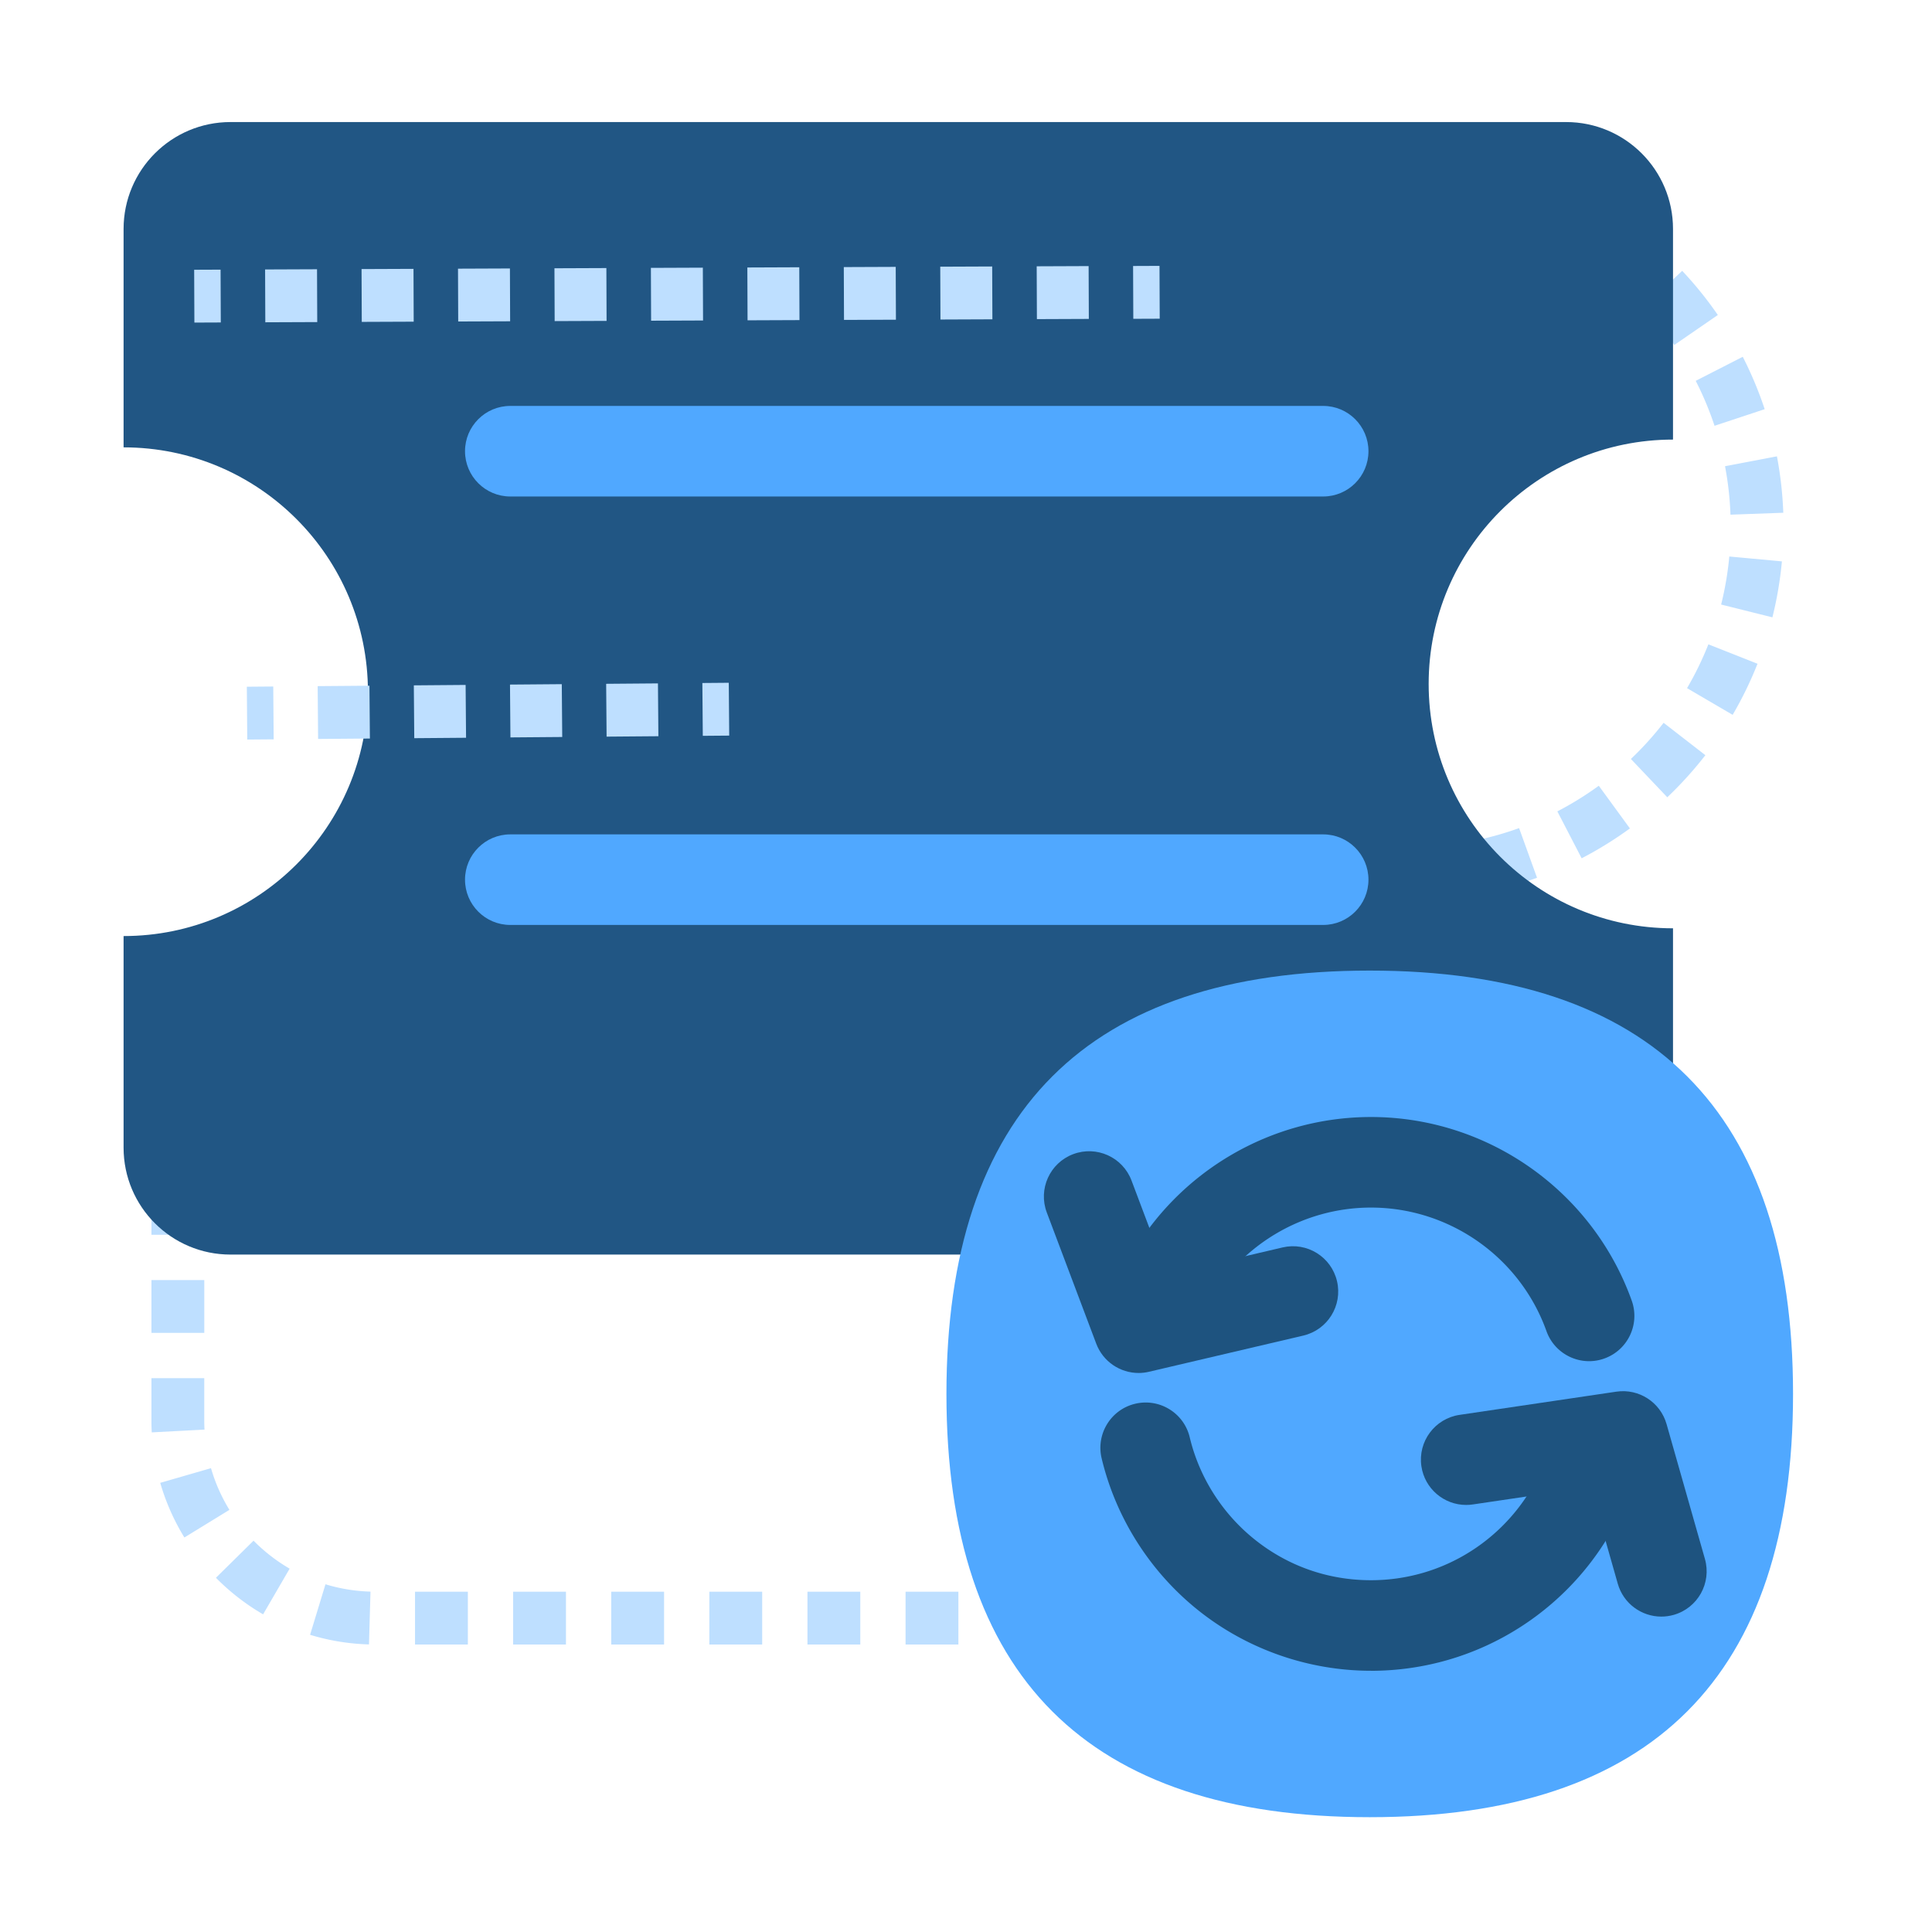
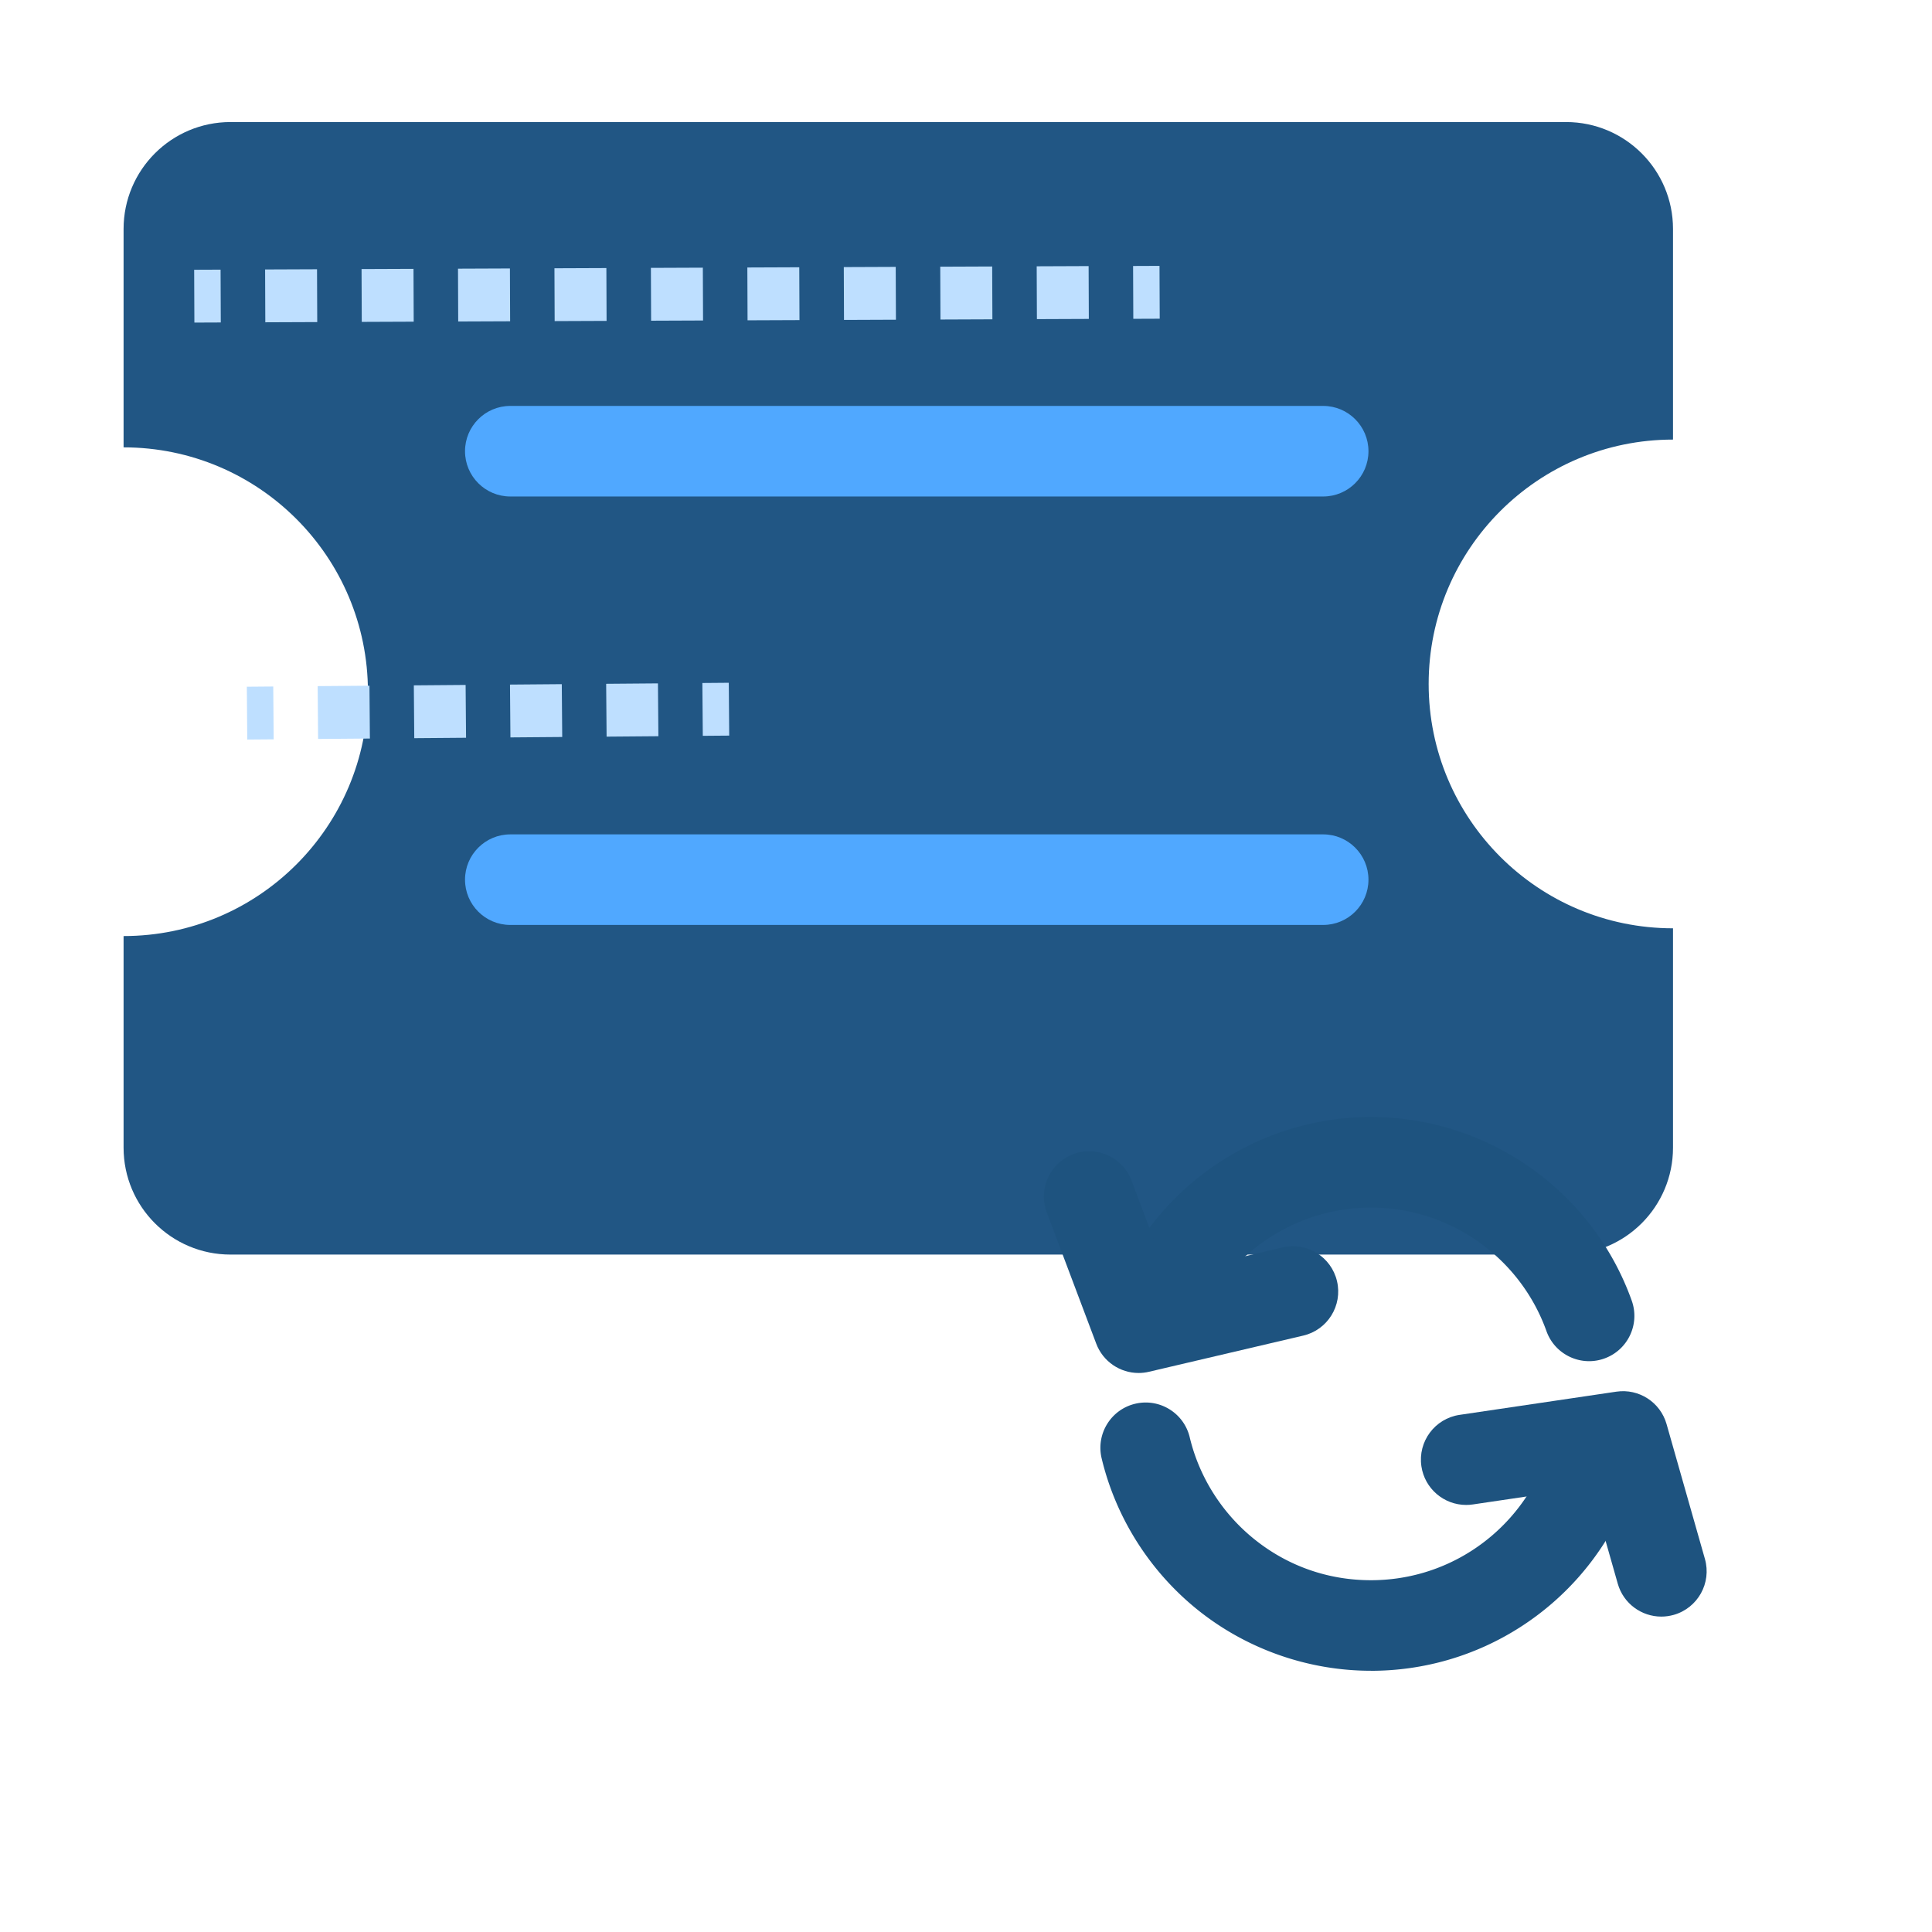
<svg xmlns="http://www.w3.org/2000/svg" t="1697383793825" class="icon" viewBox="0 0 1024 1024" version="1.1" p-id="62151" width="64" height="64">
-   <path d="M611.97 871.63h-28v-28h28v28z m-52 0h-28v-28h28v28z m-52 0h-28v-28h28v28z m-52 0h-28v-28h28v28z m-52 0h-28v-28h28v28z m-52 0h-28v-28h28v28z m-52 0h-28v-28h28v28z m-52 0h-28v-28h28v28z m-52.4-0.05c-10.62-0.3-21.13-2.02-31.22-5.1l8.16-26.78a90.663 90.663 0 0 0 23.86 3.89l-0.8 27.99z m424.43-0.22l-1.87-27.94c8.1-0.54 16.06-2.16 23.68-4.81l9.2 26.44c-9.98 3.47-20.42 5.59-31.01 6.3z m-480.55-15.73a118.884 118.884 0 0 1-25-19.38l19.94-19.66a91.524 91.524 0 0 0 19.12 14.83l-14.06 24.21z m536.02-2.38l-14.99-23.65a91.36 91.36 0 0 0 18.54-15.55l20.68 18.88a119.08 119.08 0 0 1-24.23 20.32zM97.73 814.9a118.2 118.2 0 0 1-12.8-28.96l26.9-7.78a89.974 89.974 0 0 0 9.77 22.1L97.73 814.9z m617.87-3.96l-24.41-13.71a90.258 90.258 0 0 0 8.9-22.46l27.18 6.73a117.736 117.736 0 0 1-11.67 29.44zM80.43 759.18c-0.11-2.08-0.17-4.2-0.17-6.3v-22.43h28v22.43c0 1.61 0.04 3.24 0.13 4.84l-27.96 1.47z m650.3-4.6l-28-0.38V726.39h28v26.48c0 0.57 0 1.14-0.01 1.71z m-622.46-48.13h-28v-28h28v28z m622.47-4.05h-28v-28h28v28z m-622.47-47.95h-28v-8.93c0-7.21 0.65-14.43 1.94-21.47l27.54 5.03a92.053 92.053 0 0 0-1.48 16.44v8.93z m622.47-4.05h-28v-4.88c0-6.71-0.73-13.4-2.18-19.88l27.33-6.1c1.89 8.48 2.85 17.22 2.85 25.98v4.88zM115.8 609.26l-25.66-11.2c4.23-9.69 9.75-18.8 16.42-27.06l21.79 17.58a90.789 90.789 0 0 0-12.54 20.67z m577.95-3.18c-3.52-7.28-8-14.06-13.33-20.18l21.1-18.4c6.97 7.99 12.83 16.87 17.44 26.39l-25.21 12.19z m-550.62-32.07l-17.26-22.05c8.35-6.54 17.53-11.93 27.28-16.02l10.82 25.82A90.699 90.699 0 0 0 143.12 574z m521.95-2.11a90.548 90.548 0 0 0-21.3-11.42l9.81-26.23c9.91 3.71 19.29 8.74 27.9 14.96l-16.4 22.69z m-481.2-15.89l-4.63-27.61c6.5-1.09 13.15-1.64 19.79-1.64h10.44v28h-10.44c-5.09 0-10.18 0.42-15.15 1.26z m439.78-0.51c-3.84-0.49-7.77-0.74-11.67-0.74h-14.5v-28h14.5c5.09 0 10.21 0.33 15.23 0.97l-3.56 27.77z m-50.18-0.74h-28v-28h28v28z m-52 0h-28v-28h28v28z m-52 0h-28v-28h28v28z m-52 0h-28v-28h28v28z m-52 0h-28v-28h28v28z m-52 0h-28v-28h28v28z m-52 0h-28v-28h28v28zM747.44 476.97h-0.01c-10.04 0-20.13-0.76-29.99-2.26l4.21-27.68c8.47 1.29 17.14 1.94 25.78 1.94h0.01c3.62 0 7.27-0.11 10.86-0.34l1.76 27.94c-4.18 0.26-8.42 0.4-12.62 0.4z m38.21-3.69l-5.38-27.48c8.44-1.65 16.81-3.97 24.88-6.89l9.51 26.33c-9.42 3.4-19.18 6.1-29.02 8.03z m-93.42-4.11c-9.62-2.79-19.11-6.35-28.21-10.58l11.81-25.39c7.8 3.63 15.94 6.68 24.19 9.08l-7.8 26.89z m146.08-14.26l-12.88-24.86c7.62-3.95 15.01-8.52 21.96-13.59l16.5 22.62c-8.1 5.9-16.7 11.23-25.58 15.83z m-196.94-8.72a200.256 200.256 0 0 1-24.1-18.03l18.42-21.08c6.48 5.66 13.44 10.87 20.7 15.49l-15.03 23.63z m242.33-23.62l-19.29-20.3a172.06 172.06 0 0 0 17.34-19.17l22.13 17.16a198.448 198.448 0 0 1-20.18 22.31zM599 409.97a199.549 199.549 0 0 1-18.14-24l23.55-15.14c4.65 7.23 9.89 14.16 15.58 20.61l-21 18.53z m319.34-31.09l-24.17-14.14c4.35-7.43 8.15-15.24 11.31-23.23l26.04 10.29c-3.68 9.31-8.12 18.42-13.18 27.08z m-349.98-15.47c-4.28-9.07-7.88-18.53-10.72-28.14l26.85-7.93c2.43 8.23 5.53 16.35 9.19 24.13l-25.32 11.94z m371.05-36.21l-27.17-6.78c2.08-8.32 3.53-16.89 4.33-25.46l27.88 2.58c-0.92 9.99-2.62 19.97-5.04 29.67z m-387.45-17.1c-1.55-9.85-2.36-19.94-2.41-29.98l28-0.14c0.04 8.64 0.74 17.31 2.07 25.77l-27.66 4.35z m365.23-37.31c-0.31-8.62-1.29-17.26-2.89-25.68l27.51-5.24c1.87 9.81 3 19.87 3.37 29.9l-27.98 1.02z m-338.33-14.94l-27.79-3.47c1.24-9.95 3.26-19.88 5.99-29.5l26.93 7.66c-2.35 8.25-4.08 16.77-5.14 25.31z m329.88-32.17c-2.7-8.15-6.05-16.17-9.97-23.82l24.93-12.75c4.56 8.92 8.47 18.27 11.62 27.77l-26.58 8.8z m-317.29-14.01l-25.7-11.12c3.98-9.19 8.7-18.15 14.04-26.64l23.7 14.91c-4.58 7.29-8.63 14.98-12.05 22.86z m295.98-28.83a172.184 172.184 0 0 0-16.23-20.11l20.4-19.18c6.86 7.29 13.22 15.17 18.89 23.41l-23.06 15.88z m-270.94-11.99L594.92 153c6.38-7.71 13.41-15 20.88-21.66l18.63 20.9a170.483 170.483 0 0 0-17.94 18.61zM855 147.6a171.137 171.137 0 0 0-21.18-14.82l14.26-24.1c8.61 5.09 16.91 10.9 24.66 17.25L855 147.59z m-203.11-9l-15.77-23.14c8.28-5.64 17.05-10.69 26.07-15l12.08 25.26a169.78 169.78 0 0 0-22.38 12.88z m162.17-15.83c-7.91-3.38-16.14-6.17-24.47-8.29l6.93-27.13a197.24 197.24 0 0 1 28.54 9.67l-10.99 25.75z m-119.23-5.26l-8.66-26.63c9.52-3.1 19.36-5.48 29.26-7.09l4.5 27.64c-8.49 1.38-16.93 3.43-25.09 6.08z m72.99-7.09c-8.5-1.02-17.24-1.4-25.84-1.12l-0.88-27.99c10-0.31 20.15 0.13 30.04 1.31l-3.32 27.8z" fill="#BEDFFF" p-id="62152" />
  <path d="M757.22 362.5c0-71.52 57.98-129.51 129.51-129.51V121.35c0-31.29-25.37-56.66-56.66-56.66H122.16c-31.29 0-56.66 25.37-56.66 56.66v115.76c71.52 0 129.51 57.98 129.51 129.51S137.03 496.13 65.5 496.13v112.16c0 31.29 25.37 56.66 56.66 56.66h707.91c31.29 0 56.66-25.37 56.66-56.66V492.02c-71.52 0-129.51-57.98-129.51-129.51z" fill="#215684" p-id="62153" />
  <path d="M701.31 263.15H270.47c-13.25 0-24-10.75-24-24s10.75-24 24-24h430.84c13.25 0 24 10.75 24 24s-10.75 24-24 24zM701.31 490.24H270.47c-13.25 0-24-10.75-24-24s10.75-24 24-24h430.84c13.25 0 24 10.75 24 24s-10.75 24-24 24z" fill="#50A8FF" p-id="62154" />
-   <path d="M501.63 514.43m224.36 0l0 0q224.36 0 224.36 224.36l0 0q0 224.36-224.36 224.36l0 0q-224.36 0-224.36-224.36l0 0q0-224.36 224.36-224.36Z" fill="#50A8FF" p-id="62155" />
  <path d="M726.64 885.54c-33.19 0-65.72-11.4-91.6-32.09-25.46-20.36-43.63-48.96-51.15-80.52-3.07-12.89 4.89-25.84 17.78-28.91 12.9-3.07 25.84 4.89 28.91 17.78 5.06 21.21 17.29 40.45 34.44 54.17 17.65 14.12 38.96 21.58 61.62 21.58 18.98 0 37.41-5.39 53.28-15.59a99.107 99.107 0 0 0 35.82-40.52c5.73-11.95 20.07-16.99 32.02-11.26 11.95 5.73 17 20.07 11.26 32.02a146.937 146.937 0 0 1-53.16 60.15c-23.63 15.18-51.03 23.21-79.23 23.21zM842.26 721.45c-9.85 0-19.09-6.11-22.6-15.92-14.01-39.17-51.39-65.49-93.01-65.49-35.54 0-68.5 19.24-86.02 50.21-6.53 11.54-21.17 15.6-32.71 9.07-11.54-6.53-15.6-21.17-9.07-32.71 26.03-46 74.99-74.57 127.79-74.57 61.85 0 117.39 39.11 138.21 97.32 4.46 12.48-2.04 26.22-14.52 30.68-2.67 0.96-5.4 1.41-8.08 1.41z" fill="#1E537F" p-id="62156" />
  <path d="M603.48 727.71c-9.79 0-18.86-6.03-22.45-15.54l-26.21-69.53c-4.67-12.4 1.59-26.25 13.99-30.92 12.4-4.67 26.25 1.59 30.92 13.99l18.78 49.82 61.29-14.37c12.9-3.02 25.82 4.98 28.84 17.89 3.03 12.91-4.98 25.82-17.89 28.84l-81.8 19.18c-1.83 0.43-3.67 0.64-5.49 0.64zM880.52 856.83c-10.46 0-20.07-6.89-23.07-17.44l-14.56-51.21-62.27 9.21c-1.19 0.18-2.38 0.26-3.54 0.26-11.7 0-21.95-8.57-23.71-20.49-1.94-13.11 7.12-25.31 20.23-27.25l83.11-12.3c11.93-1.76 23.3 5.59 26.6 17.18l20.33 71.47c3.63 12.75-3.77 26.02-16.52 29.65-2.19 0.62-4.4 0.92-6.58 0.92z" fill="#1E537F" p-id="62157" />
  <path d="M600.56 140.978l14-0.056 0.113 28-14 0.056zM140.62 170.82l-0.11-28 27.52-0.11 0.11 28-27.52 0.11z m51.12-0.21l-0.11-28 27.53-0.11 0.11 28-27.53 0.11z m51.12-0.21l-0.11-28 27.52-0.11 0.11 28-27.52 0.11z m51.12-0.21l-0.11-28 27.52-0.11 0.11 28-27.52 0.11z m51.12-0.21l-0.11-28 27.53-0.11 0.11 28-27.53 0.11z m51.12-0.21l-0.11-28 27.52-0.11 0.11 28-27.52 0.11z m51.12-0.21l-0.11-28 27.52-0.11 0.11 28-27.52 0.11z m51.12-0.21l-0.11-28 27.53-0.11 0.11 28-27.53 0.11z m51.12-0.21l-0.11-28 27.52-0.11 0.11 28-27.52 0.11zM102.913 142.976l14-0.057 0.112 28-14 0.056z" fill="#BEDFFF" p-id="62158" />
  <path d="M372.267 362.003l14-0.115 0.229 28-14 0.114zM168.6 391.66l-0.23-28 27.45-0.22 0.23 28-27.45 0.22z m50.97-0.41l-0.23-28 27.45-0.22 0.23 28-27.45 0.22z m50.97-0.41l-0.23-28 27.45-0.22 0.23 28-27.45 0.22z m50.97-0.41l-0.23-28 27.45-0.22 0.23 28-27.45 0.22zM130.827 363.977l14-0.113 0.225 28-14 0.112z" fill="#BEDFFF" p-id="62159" />
</svg>